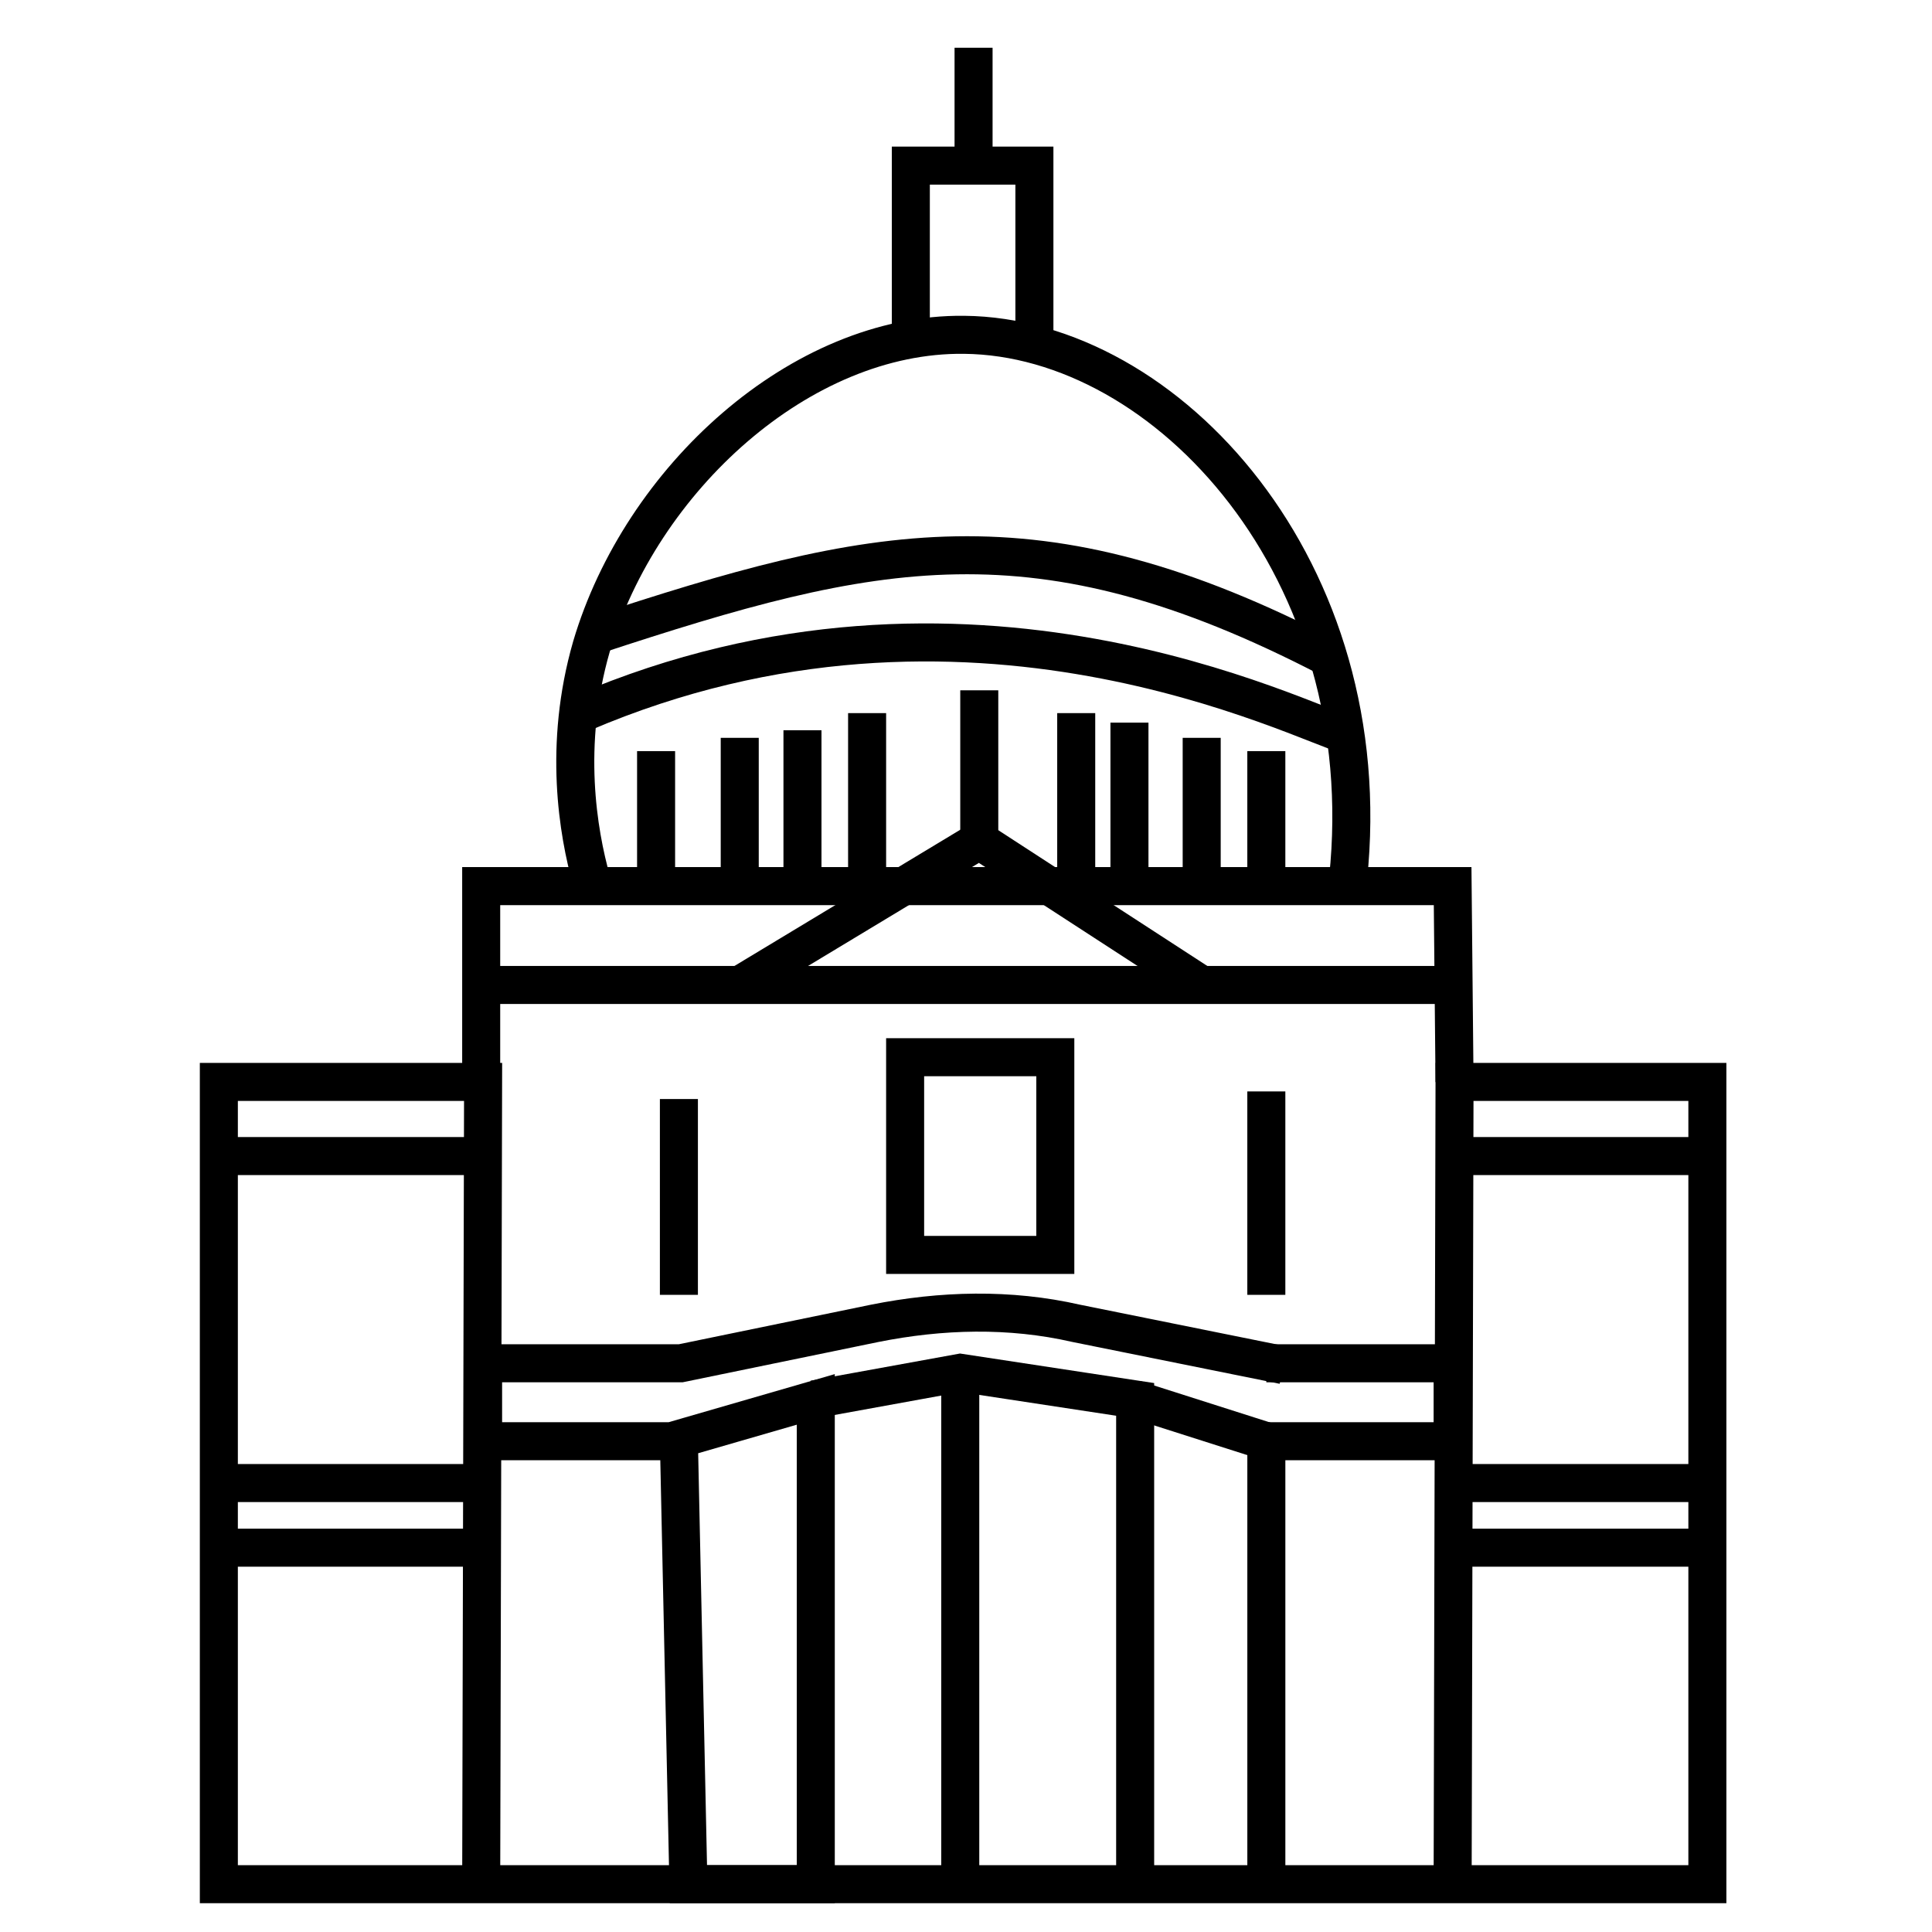
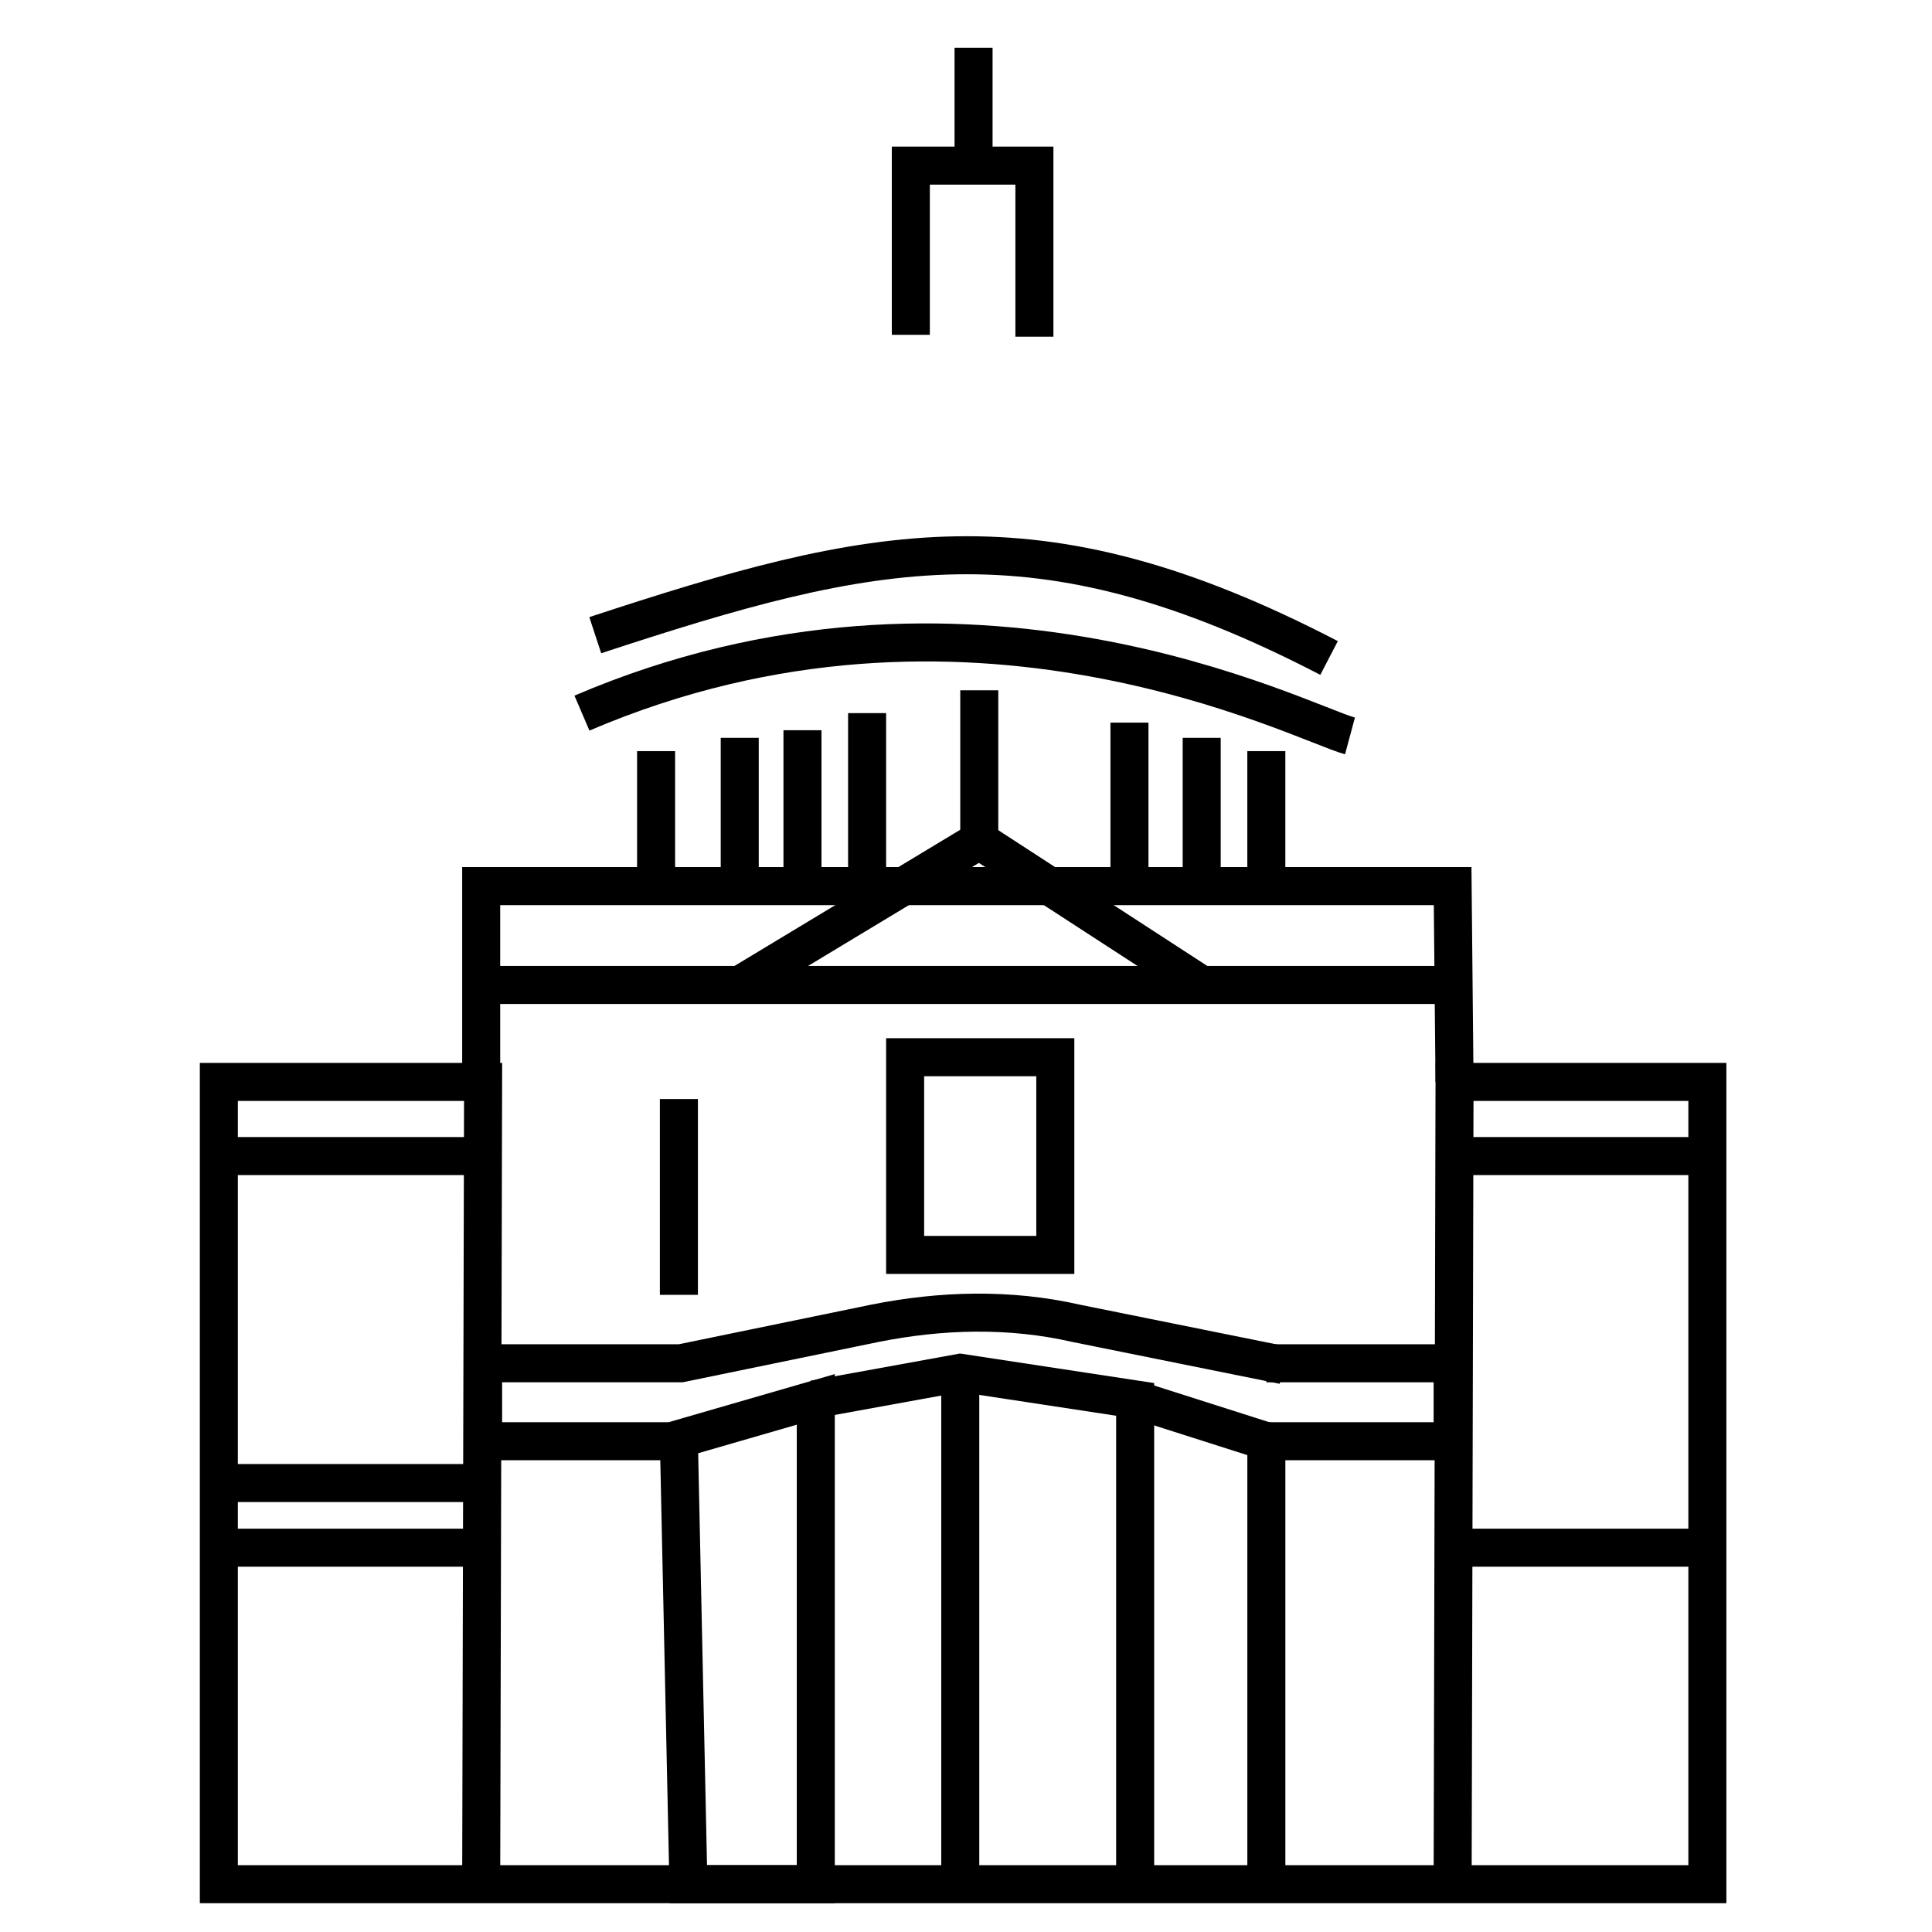
<svg xmlns="http://www.w3.org/2000/svg" width="800px" height="800px" version="1.1" viewBox="144 144 512 512">
  <defs>
    <clipPath id="g">
      <path d="m148.09 288h503.81v363.9h-503.81z" />
    </clipPath>
    <clipPath id="f">
-       <path d="m148.09 236h503.81v338h-503.81z" />
+       <path d="m148.09 236h503.81v338h-503.81" />
    </clipPath>
    <clipPath id="e">
      <path d="m153 148.09h492v371.91h-492z" />
    </clipPath>
    <clipPath id="d">
      <path d="m159 148.09h480v312.91h-480z" />
    </clipPath>
    <clipPath id="c">
      <path d="m148.09 349h478.91v302.9h-478.91z" />
    </clipPath>
    <clipPath id="b">
      <path d="m217 365h371v286.9h-371z" />
    </clipPath>
    <clipPath id="a">
      <path d="m302 372h321v279.9h-321z" />
    </clipPath>
  </defs>
  <path transform="matrix(5.038 0 0 5.038 148.09 148.09)" d="m50.4 1.7v6.2" fill="none" stroke="#000000" stroke-miterlimit="10" stroke-width="2" />
  <g clip-path="url(#g)">
    <path transform="matrix(5.038 0 0 5.038 148.09 148.09)" d="m24.5 98.3 0.1-42.2h-13.9v42.2h78.3v-42.2h-13.3l-0.1 42.2" fill="none" stroke="#000000" stroke-miterlimit="10" stroke-width="2" />
  </g>
  <path transform="matrix(5.038 0 0 5.038 148.09 148.09)" d="m76.1 60h12.9" fill="none" stroke="#000000" stroke-miterlimit="10" stroke-width="2" />
  <path transform="matrix(5.038 0 0 5.038 148.09 148.09)" d="m10.7 60h13.9" fill="none" stroke="#000000" stroke-miterlimit="10" stroke-width="2" />
  <path transform="matrix(5.038 0 0 5.038 148.09 148.09)" d="m34.9 57v10.3" fill="none" stroke="#000000" stroke-miterlimit="10" stroke-width="2" />
-   <path transform="matrix(5.038 0 0 5.038 148.09 148.09)" d="m65.8 56.6v10.7" fill="none" stroke="#000000" stroke-miterlimit="10" stroke-width="2" />
  <path transform="matrix(5.038 0 0 5.038 148.09 148.09)" d="m46.8 54.8h7.9v10.4h-7.9z" fill="none" stroke="#000000" stroke-miterlimit="10" stroke-width="2" />
  <path transform="matrix(5.038 0 0 5.038 148.09 148.09)" d="m75 75h-9.199v23.301" fill="none" stroke="#000000" stroke-miterlimit="10" stroke-width="2" />
  <path transform="matrix(5.038 0 0 5.038 148.09 148.09)" d="m75.6 75v-4.1h-9.8" fill="none" stroke="#000000" stroke-miterlimit="10" stroke-width="2" />
  <g clip-path="url(#f)">
    <path transform="matrix(5.038 0 0 5.038 148.09 148.09)" d="m75.7 56.1-0.1-10.3h-51.1v10.3" fill="none" stroke="#000000" stroke-miterlimit="10" stroke-width="2" />
  </g>
  <path transform="matrix(5.038 0 0 5.038 148.09 148.09)" d="m75 51h-50.5" fill="none" stroke="#000000" stroke-miterlimit="10" stroke-width="2" />
  <path transform="matrix(5.038 0 0 5.038 148.09 148.09)" d="m10.7 77.2h13.2" fill="none" stroke="#000000" stroke-miterlimit="10" stroke-width="2" />
  <path transform="matrix(5.038 0 0 5.038 148.09 148.09)" d="m10.7 80.6h13.2" fill="none" stroke="#000000" stroke-miterlimit="10" stroke-width="2" />
-   <path transform="matrix(5.038 0 0 5.038 148.09 148.09)" d="m75.7 77.2h13.8" fill="none" stroke="#000000" stroke-miterlimit="10" stroke-width="2" />
  <path transform="matrix(5.038 0 0 5.038 148.09 148.09)" d="m76.1 80.6h12.9" fill="none" stroke="#000000" stroke-miterlimit="10" stroke-width="2" />
  <path transform="matrix(5.038 0 0 5.038 148.09 148.09)" d="m47.1 16.8v-8.9h6.5v9" fill="none" stroke="#000000" stroke-miterlimit="10" stroke-width="2" />
  <path transform="matrix(5.038 0 0 5.038 148.09 148.09)" d="m38.1 51 12.599-7.6 11.701 7.6" fill="none" stroke="#000000" stroke-miterlimit="10" stroke-width="2" />
  <g clip-path="url(#e)">
-     <path transform="matrix(5.038 0 0 5.038 148.09 148.09)" d="m30.3 45.5c-0.7-2.5-1.5-7.1 0-12.3 2.6-8.8 11-16.5 19.6-16.4 10.7 0.1 21.9 12.4 20.2 28.6" fill="none" stroke="#000000" stroke-miterlimit="10" stroke-width="2" />
-   </g>
+     </g>
  <g clip-path="url(#d)">
    <path transform="matrix(5.038 0 0 5.038 148.09 148.09)" d="m30.5 32.6c14.6-4.8 23.2-6.8 38.6 1.2" fill="none" stroke="#000000" stroke-miterlimit="10" stroke-width="2" />
  </g>
  <path transform="matrix(5.038 0 0 5.038 148.09 148.09)" d="m29.8 36.7c20.3-8.7 37.8 0.5 40.4 1.2" fill="none" stroke="#000000" stroke-miterlimit="10" stroke-width="2" />
  <path transform="matrix(5.038 0 0 5.038 148.09 148.09)" d="m65.8 45.5v-6.801" fill="none" stroke="#000000" stroke-miterlimit="10" stroke-width="2" />
  <path transform="matrix(5.038 0 0 5.038 148.09 148.09)" d="m62.4 45.8v-7.8" fill="none" stroke="#000000" stroke-miterlimit="10" stroke-width="2" />
  <path transform="matrix(5.038 0 0 5.038 148.09 148.09)" d="m58.6 45.8v-8.6" fill="none" stroke="#000000" stroke-miterlimit="10" stroke-width="2" />
  <path transform="matrix(5.038 0 0 5.038 148.09 148.09)" d="m33.7 45.5v-6.801" fill="none" stroke="#000000" stroke-miterlimit="10" stroke-width="2" />
  <path transform="matrix(5.038 0 0 5.038 148.09 148.09)" d="m38.1 45.8v-7.8" fill="none" stroke="#000000" stroke-miterlimit="10" stroke-width="2" />
  <path transform="matrix(5.038 0 0 5.038 148.09 148.09)" d="m41.4 45.8v-8.2" fill="none" stroke="#000000" stroke-miterlimit="10" stroke-width="2" />
  <path transform="matrix(5.038 0 0 5.038 148.09 148.09)" d="m44.8 45.5v-8.8" fill="none" stroke="#000000" stroke-miterlimit="10" stroke-width="2" />
-   <path transform="matrix(5.038 0 0 5.038 148.09 148.09)" d="m55.8 45.8v-9.1" fill="none" stroke="#000000" stroke-miterlimit="10" stroke-width="2" />
  <path transform="matrix(5.038 0 0 5.038 148.09 148.09)" d="m50.7 43.4v-7.9" fill="none" stroke="#000000" stroke-miterlimit="10" stroke-width="2" />
  <g clip-path="url(#c)">
    <path transform="matrix(5.038 0 0 5.038 148.09 148.09)" d="m34.5 75 7.6-2.2v25.5h-6.7l-0.5-23.301h-10.3v-4.1h10.4l10.2-2.1c3.5-0.7 7.1-0.8 10.6 0l10.9 2.2" fill="none" stroke="#000000" stroke-miterlimit="10" stroke-width="2" />
  </g>
  <g clip-path="url(#b)">
    <path transform="matrix(5.038 0 0 5.038 148.09 148.09)" d="m58.9 98.3v-25.5l-9.199-1.4-7.7 1.4" fill="none" stroke="#000000" stroke-miterlimit="10" stroke-width="2" />
  </g>
  <g clip-path="url(#a)">
    <path transform="matrix(5.038 0 0 5.038 148.09 148.09)" d="m65.8 75-6.901-2.2" fill="none" stroke="#000000" stroke-miterlimit="10" stroke-width="2" />
  </g>
  <path transform="matrix(5.038 0 0 5.038 148.09 148.09)" d="m49.7 71.4v26.901" fill="none" stroke="#000000" stroke-miterlimit="10" stroke-width="2" />
</svg>